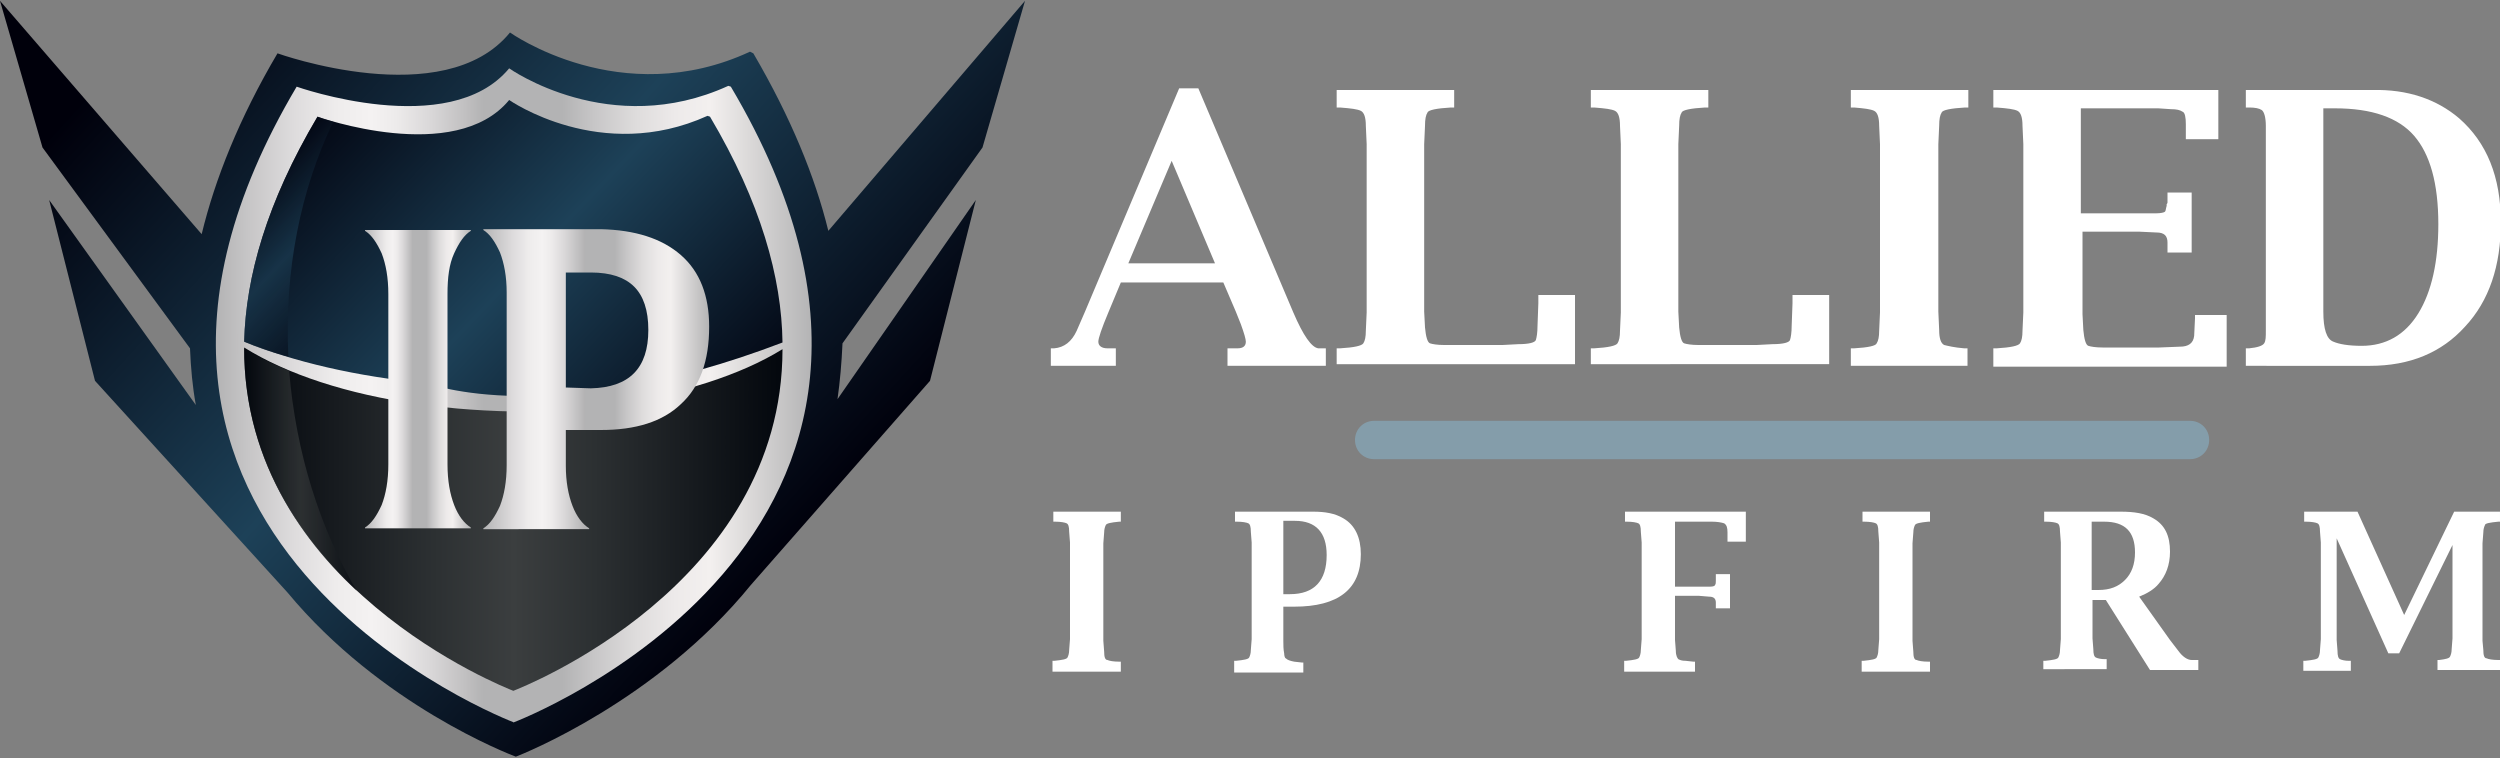
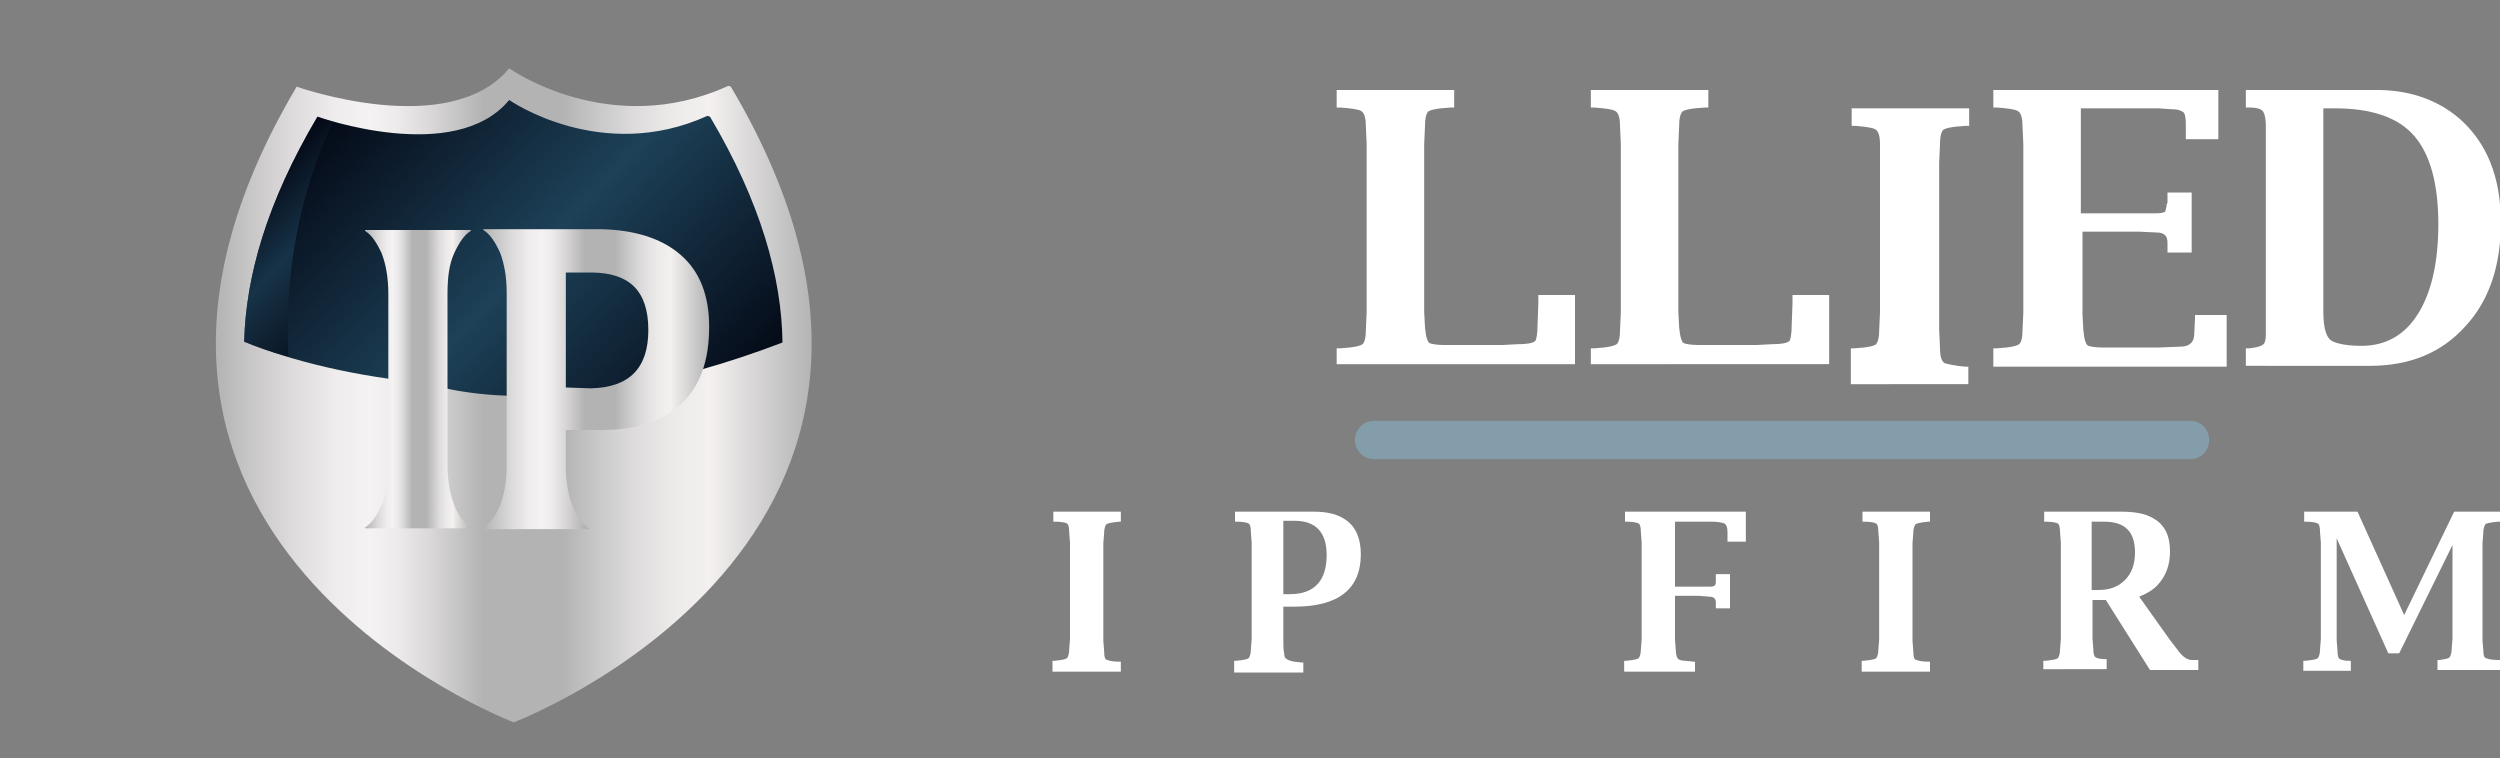
<svg xmlns="http://www.w3.org/2000/svg" version="1.1" id="Layer_1" x="0px" y="0px" viewBox="0 0 300 91" style="enable-background:new 0 0 300 91;" xml:space="preserve">
  <rect x="0" y="0" width="300" height="91" fill="#808080" stroke="none" />
  <style type="text/css">
	.st0{fill:#FFFFFF;}
	.st1{fill-rule:evenodd;clip-rule:evenodd;fill:#849DAA;}
	.st2{fill:url(#SVGID_1_);}
	.st3{fill:url(#SVGID_00000036945723695837223120000008771274652515406522_);}
	.st4{fill:url(#SVGID_00000150788700776510227570000014489214790132897923_);}
	.st5{fill:url(#SVGID_00000121975875942561478040000012353768480359353759_);}
	.st6{opacity:0.65;fill:url(#SVGID_00000038383555248805742460000000005795348917949082_);enable-background:new    ;}
	.st7{fill:url(#SVGID_00000099638166680889940910000009395112785389983650_);}
	.st8{opacity:0.65;fill:url(#SVGID_00000027565738075699702960000012975933089775272112_);enable-background:new    ;}
	.st9{fill:url(#SVGID_00000049182810923707457380000008800507273904801462_);}
	.st10{fill:url(#SVGID_00000157310302138289572630000007787144374538400419_);}
</style>
  <g>
    <g>
      <g>
        <g>
-           <path class="st0" d="M126.1,43.9v-2.1l0.4,0c1.2-0.1,2.1-0.8,2.7-2.1l1-2.3l11.3-26.8h2.3l11.4,26.9c1.2,2.8,2.2,4.2,3,4.3      l0.6,0l0.3,0v2.1h-11.8v-2.1l0.4,0l0.8,0c0.7,0,1-0.3,1-0.8c0-0.3-0.2-1-0.6-2.1l-0.6-1.5l-1.5-3.5h-12.3l-1.5,3.6      c-0.8,1.9-1.2,3.1-1.2,3.5c0,0.5,0.4,0.8,1.1,0.8l0.6,0l0.4,0v2.1H126.1z M135.4,31.6h10.4l-5.2-12.3L135.4,31.6z" />
          <path class="st0" d="M160.4,43.9v-2.1l0.4,0c1.7-0.1,2.6-0.3,2.8-0.6c0.2-0.3,0.3-0.8,0.3-1.5l0.1-2.2V17.3l-0.1-2.2      c0-1-0.2-1.6-0.6-1.8c-0.4-0.2-1.2-0.3-2.5-0.4l-0.4,0v-2.1h14.1v2.1l-0.4,0c-1.7,0.1-2.7,0.3-2.8,0.6c-0.2,0.3-0.3,0.8-0.3,1.6      l-0.1,2.2v20.1l0.1,1.9c0.1,1.1,0.3,1.8,0.6,1.9c0.3,0.1,0.9,0.2,1.7,0.2l2,0h5l1.9-0.1c1.3,0,2-0.2,2.1-0.5      c0.1-0.3,0.2-0.9,0.2-1.7l0.1-2.7v-1h4.4v8.3H160.4z" />
          <path class="st0" d="M190.9,43.9v-2.1l0.4,0c1.7-0.1,2.6-0.3,2.8-0.6c0.2-0.3,0.3-0.8,0.3-1.5l0.1-2.2V17.3l-0.1-2.2      c0-1-0.2-1.6-0.6-1.8c-0.4-0.2-1.2-0.3-2.5-0.4l-0.4,0v-2.1H205v2.1l-0.4,0c-1.7,0.1-2.7,0.3-2.8,0.6c-0.2,0.3-0.3,0.8-0.3,1.6      l-0.1,2.2v20.1l0.1,1.9c0.1,1.1,0.3,1.8,0.6,1.9c0.3,0.1,0.9,0.2,1.7,0.2l2,0h5l1.9-0.1c1.3,0,2-0.2,2.1-0.5      c0.1-0.3,0.2-0.9,0.2-1.7l0.1-2.7v-1h4.4v8.3H190.9z" />
-           <path class="st0" d="M222.1,43.9v-2.1l0.4,0c1.7-0.1,2.6-0.3,2.7-0.6c0.2-0.3,0.3-0.8,0.3-1.5l0.1-2.2V17.3l-0.1-2.2      c0-1-0.2-1.6-0.6-1.8c-0.4-0.2-1.2-0.3-2.4-0.4l-0.4,0v-2.1h14.1v2.1l-0.4,0c-1.7,0.1-2.7,0.3-2.8,0.6c-0.2,0.3-0.3,0.8-0.3,1.6      l-0.1,2.2v20.1l0.1,2.2c0,1,0.2,1.6,0.6,1.8c0.4,0.1,1.2,0.3,2.4,0.4l0.4,0v2.1H222.1z" />
+           <path class="st0" d="M222.1,43.9v-2.1l0.4,0c1.7-0.1,2.6-0.3,2.7-0.6c0.2-0.3,0.3-0.8,0.3-1.5l0.1-2.2V17.3c0-1-0.2-1.6-0.6-1.8c-0.4-0.2-1.2-0.3-2.4-0.4l-0.4,0v-2.1h14.1v2.1l-0.4,0c-1.7,0.1-2.7,0.3-2.8,0.6c-0.2,0.3-0.3,0.8-0.3,1.6      l-0.1,2.2v20.1l0.1,2.2c0,1,0.2,1.6,0.6,1.8c0.4,0.1,1.2,0.3,2.4,0.4l0.4,0v2.1H222.1z" />
          <path class="st0" d="M239.2,43.9v-2.1l0.4,0c1.7-0.1,2.6-0.3,2.8-0.6c0.2-0.3,0.3-0.8,0.3-1.5l0.1-2.2V17.3l-0.1-2.2      c0-1-0.2-1.6-0.6-1.8c-0.4-0.2-1.2-0.3-2.5-0.4l-0.4,0v-2.1h27v5.9h-3.9l0-0.4l0-0.6c0-0.2,0-0.4,0-0.6c0-0.1,0-0.2,0-0.2      c0-0.8-0.1-1.4-0.4-1.5c-0.3-0.2-0.7-0.3-1.4-0.3L259,13h-9.3v12.6h6.8l2.2,0c0.6,0,1-0.1,1.1-0.2c0.1-0.1,0.1-0.4,0.2-0.7v-0.1      l0-0.1c0,0,0.1-0.1,0.1-0.2c0-0.4,0-0.6,0-0.8l0-0.4h2.9v7.2h-2.9l0-0.4c0-0.1,0-0.2,0-0.3c0-0.2,0-0.4,0-0.5v0      c0-0.8-0.4-1.2-1.3-1.2l-2.1-0.1h-6.8v9.9l0.1,1.9c0.1,1.1,0.3,1.8,0.6,1.9c0.3,0.1,0.9,0.2,1.7,0.2l1.8,0h5l2.5-0.1      c1,0,1.6-0.4,1.7-1.3l0.1-2.1l0-0.4h3.8v6.2H239.2z" />
          <path class="st0" d="M269.5,43.9v-2.1l0.4,0c1-0.1,1.6-0.3,1.8-0.6c0.2-0.3,0.2-0.8,0.2-1.5l0-2.2V17.3l0-2.2      c0-1-0.2-1.7-0.5-1.9c-0.3-0.2-0.8-0.3-1.5-0.3l-0.4,0v-2.1h9.7l1.7,0l2.1,0l1.7,0c4.2-0.1,7.7,1.1,10.4,3.4c3.3,2.9,5,7,5,12.5      c0,5.2-1.4,9.4-4.3,12.5c-2.8,3.1-6.6,4.7-11.4,4.7H269.5z M278.8,13v24.4c0,2.1,0.4,3.3,1.2,3.6c0.7,0.3,1.8,0.5,3.4,0.5      c2.9,0,5.2-1.3,6.8-3.9c1.6-2.6,2.4-6.2,2.4-10.7c0-4.9-1-8.4-2.9-10.6c-1.9-2.2-5.1-3.3-9.5-3.3H278.8z" />
        </g>
      </g>
      <g>
        <path class="st0" d="M126.3,80.5v-1.2l0.2,0c1-0.1,1.5-0.2,1.6-0.4c0.1-0.2,0.2-0.5,0.2-0.9l0.1-1.3V65.1l-0.1-1.3     c0-0.6-0.1-0.9-0.3-1c-0.2-0.1-0.7-0.2-1.4-0.2l-0.2,0v-1.2h8.1v1.2l-0.2,0c-1,0.1-1.5,0.2-1.6,0.4c-0.1,0.2-0.2,0.5-0.2,0.9     l-0.1,1.3v11.7l0.1,1.3c0,0.6,0.1,1,0.4,1c0.2,0.1,0.7,0.2,1.4,0.2l0.2,0v1.2H126.3z" />
        <path class="st0" d="M148.1,80.5v-1.2l0.2,0c1-0.1,1.5-0.2,1.6-0.4c0.1-0.2,0.2-0.5,0.2-0.9l0.1-1.3V65.1l-0.1-1.3     c0-0.6-0.1-0.9-0.3-1c-0.2-0.1-0.7-0.2-1.4-0.2l-0.2,0v-1.2h5.9l1.2,0l1.3,0l1,0c1.4,0,2.6,0.2,3.6,0.8c1.4,0.8,2.1,2.3,2.1,4.3     c0,4.2-2.7,6.3-8,6.3H154v4.1c0,0.5,0,1,0.1,1.5c0,0.3,0.1,0.6,0.2,0.6c0.2,0.2,0.5,0.3,1,0.4l0.9,0.1l0.2,0v1.2H148.1z      M154,71.3h0.8c2.9,0,4.4-1.6,4.4-4.7c0-2.7-1.3-4.1-3.8-4.1H154V71.3z" />
        <path class="st0" d="M194.9,80.5v-1.2l0.2,0c1-0.1,1.5-0.2,1.6-0.4c0.1-0.2,0.2-0.5,0.2-0.9l0.1-1.3V65.1l-0.1-1.3     c0-0.6-0.1-0.9-0.3-1c-0.2-0.1-0.7-0.2-1.4-0.2l-0.2,0v-1.2h14.5v3.6h-2.2l0-0.2c0-0.3,0-0.6,0-0.8v-0.1c0-0.6-0.1-0.9-0.4-1.1     c-0.3-0.1-0.8-0.2-1.5-0.2H201v7.8h2.9l1.3,0c0.4,0,0.6-0.1,0.6-0.2c0.1-0.1,0.1-0.3,0.1-0.5v0c0,0,0-0.1,0-0.2     c0-0.2,0-0.3,0-0.4l0-0.2h1.7V73h-1.7l0-0.2l0-0.2c0-0.1,0-0.2,0-0.3v0c0-0.5-0.3-0.7-0.8-0.7l-1.2-0.1H201v5.3l0.1,1.3     c0,0.6,0.2,0.9,0.3,1c0.2,0.1,0.4,0.2,0.9,0.2l0.9,0.1l0.2,0v1.2H194.9z" />
        <path class="st0" d="M223.4,80.5v-1.2l0.2,0c1-0.1,1.5-0.2,1.6-0.4c0.1-0.2,0.2-0.5,0.2-0.9l0.1-1.3V65.1l-0.1-1.3     c0-0.6-0.1-0.9-0.3-1c-0.2-0.1-0.7-0.2-1.4-0.2l-0.2,0v-1.2h8.1v1.2l-0.2,0c-1,0.1-1.5,0.2-1.6,0.4c-0.1,0.2-0.2,0.5-0.2,0.9     l-0.1,1.3v11.7l0.1,1.3c0,0.6,0.1,1,0.4,1c0.2,0.1,0.7,0.2,1.4,0.2l0.2,0v1.2H223.4z" />
        <path class="st0" d="M245.2,80.5v-1.2l0.2,0c1-0.1,1.5-0.2,1.6-0.4c0.1-0.2,0.2-0.5,0.2-0.9l0.1-1.3V65.1l-0.1-1.3     c0-0.6-0.1-0.9-0.3-1c-0.2-0.1-0.7-0.2-1.4-0.2l-0.2,0v-1.2h5.6l1.2,0l1.2,0l1.2,0c1.6,0,2.9,0.2,3.9,0.8c1.4,0.8,2,2.1,2,4     c0,1.6-0.5,2.9-1.4,3.9c-0.5,0.6-1.3,1.1-2.3,1.5l3.7,5.2l1,1.3c0.5,0.7,1.1,1.1,1.6,1.1l0.6,0l0.2,0v1.2H258l-5.3-8.4h-1.6v4.6     l0.1,1.3c0,0.6,0.1,0.9,0.3,1c0.2,0.1,0.6,0.2,1.1,0.2l0.2,0v1.2H245.2z M251.1,70.8h0.7c1.4,0,2.4-0.4,3.2-1.2     c0.8-0.8,1.2-1.9,1.2-3.3c0-2.5-1.2-3.7-3.7-3.7h-1.5V70.8z" />
        <path class="st0" d="M276.4,80.5v-1.2l0.2,0c1-0.1,1.5-0.2,1.6-0.4c0.1-0.2,0.2-0.5,0.2-0.9l0.1-1.3V65.1l-0.1-1.3     c0-0.6-0.1-0.9-0.3-1c-0.2-0.1-0.7-0.2-1.4-0.2l-0.2,0v-1.2h6.4l5.6,12.4l6-12.4h5.5v1.2l-0.2,0c-1,0.1-1.6,0.2-1.6,0.4     c-0.1,0.2-0.2,0.5-0.2,0.9l-0.1,1.3v11.7L298,78c0,0.6,0.1,1,0.4,1c0.2,0.1,0.7,0.2,1.4,0.2l0.2,0v1.2h-7.5v-1.2l0.2,0     c0.8-0.1,1.2-0.2,1.3-0.4c0.1-0.2,0.2-0.5,0.2-0.9l0.1-1.3V65.4l-6.4,13h-1.3l-6.2-13.8v12.2l0.1,1.3c0,0.6,0.1,0.9,0.3,1     c0.2,0.1,0.6,0.2,1.1,0.2l0.2,0v1.2H276.4z" />
      </g>
      <path id="Line_00000005981681218188968310000011898315817425943468_" class="st1" d="M262.8,55.1c1.3,0,2.3-1,2.3-2.3    c0-1.3-1-2.3-2.3-2.3h-97.9c-1.3,0-2.3,1-2.3,2.3c0,1.3,1,2.3,2.3,2.3H262.8z" />
    </g>
    <g>
      <g>
        <g>
          <g>
            <linearGradient id="SVGID_1_" gradientUnits="userSpaceOnUse" x1="29.165" y1="101.178" x2="102.544" y2="34.301" gradientTransform="matrix(1 0 0 -1 0 92)">
              <stop offset="0" style="stop-color:#00000B" />
              <stop offset="0.5" style="stop-color:#1D4158" />
              <stop offset="1" style="stop-color:#00000B" />
            </linearGradient>
-             <path class="st2" d="M117.9,17.7L123,0.1L99.4,27.7c-1.6-6.5-4.5-13.6-9-21.3L90,6.2c-15.5,7.2-28.8-2.3-28.8-2.3       c-7.9,9.7-27.9,2.5-27.9,2.5c-4.6,7.8-7.5,15.1-9.1,21.7L0,0.1l5.1,17.6l17.7,24.1c0.1,2.4,0.3,4.6,0.7,6.8L5.9,24l5.5,21.7       l23.1,25.4c11.2,13.5,26.6,19.4,27.4,19.7c0.8-0.3,16.9-6.7,28.2-20.6l21.5-24.5l5.5-21.7l-16.6,23.9c0.3-2.1,0.5-4.4,0.6-6.7       L117.9,17.7z" />
            <linearGradient id="SVGID_00000086654311709947075300000006592416510401486740_" gradientUnits="userSpaceOnUse" x1="61.849" y1="1.08" x2="61.882" y2="1.05" gradientTransform="matrix(1 0 0 -1 0 92)">
              <stop offset="0" style="stop-color:#00000B" />
              <stop offset="0.5" style="stop-color:#1D4158" />
              <stop offset="1" style="stop-color:#00000B" />
            </linearGradient>
            <path style="fill:url(#SVGID_00000086654311709947075300000006592416510401486740_);" d="M61.9,90.9       C61.9,90.9,61.9,90.9,61.9,90.9C61.8,90.9,61.8,90.9,61.9,90.9L61.9,90.9z" />
          </g>
          <linearGradient id="SVGID_00000094596882025454511040000000737719529134814645_" gradientUnits="userSpaceOnUse" x1="25.878" y1="44.56" x2="97.4" y2="44.56" gradientTransform="matrix(1 0 0 -1 0 92)">
            <stop offset="0" style="stop-color:#B3B3B4" />
            <stop offset="4.984940e-02" style="stop-color:#C5C4C5" />
            <stop offset="0.129" style="stop-color:#DDDBDC" />
            <stop offset="0.201" style="stop-color:#EEECEC" />
            <stop offset="0.261" style="stop-color:#F4F2F2" />
            <stop offset="0.303" style="stop-color:#EDEBEB" />
            <stop offset="0.359" style="stop-color:#DAD8D9" />
            <stop offset="0.423" style="stop-color:#BFBEBF" />
            <stop offset="0.449" style="stop-color:#B3B3B4" />
            <stop offset="0.582" style="stop-color:#B3B3B4" />
            <stop offset="0.635" style="stop-color:#C7C6C7" />
            <stop offset="0.705" style="stop-color:#DEDCDC" />
            <stop offset="0.771" style="stop-color:#EDEAEA" />
            <stop offset="0.83" style="stop-color:#F3F0EF" />
            <stop offset="1" style="stop-color:#B4B4B5" />
          </linearGradient>
          <path style="fill:url(#SVGID_00000094596882025454511040000000737719529134814645_);" d="M87.7,10.4      c32.2,54.3-26.1,76.3-26.1,76.3h0.1c0,0-58.3-22-26.1-76.3c0,0,18.3,6.5,25.5-2.2c0,0,12.1,8.6,26.3,2.1" />
          <g>
            <g>
              <linearGradient id="SVGID_00000166647239467696907630000007857966983578072992_" gradientUnits="userSpaceOnUse" x1="29.326" y1="29.691" x2="93.955" y2="29.691" gradientTransform="matrix(1 0 0 -1 0 92)">
                <stop offset="0" style="stop-color:#03070D" />
                <stop offset="0.35" style="stop-color:#2C3032" />
                <stop offset="0.5" style="stop-color:#3B3E3F" />
                <stop offset="0.65" style="stop-color:#2C3032" />
                <stop offset="1" style="stop-color:#03070D" />
              </linearGradient>
-               <path style="fill:url(#SVGID_00000166647239467696907630000007857966983578072992_);" d="M73.4,48.5c-9.9,2-23.2,0-23.2,0        c-8.5-1.2-15.8-3.6-20.9-6.8c-0.1,28.5,31.3,40.8,32.3,41.2c1-0.4,32.3-12.6,32.3-41C88.9,45,81.7,47.3,73.4,48.5z" />
              <linearGradient id="SVGID_00000098204773893626762350000002373773432552500654_" gradientUnits="userSpaceOnUse" x1="29.326" y1="35.727" x2="42.808" y2="35.727" gradientTransform="matrix(1 0 0 -1 0 92)">
                <stop offset="0" style="stop-color:#03070D" />
                <stop offset="0.35" style="stop-color:#2C3032" />
                <stop offset="0.5" style="stop-color:#3B3E3F" />
                <stop offset="0.65" style="stop-color:#2C3032" />
                <stop offset="1" style="stop-color:#03070D" />
              </linearGradient>
-               <path style="opacity:0.65;fill:url(#SVGID_00000098204773893626762350000002373773432552500654_);enable-background:new    ;" d="        M34.7,44.5c-2-0.8-3.8-1.7-5.4-2.7c0,12.9,6.4,22.5,13.5,29.1C38.4,63.4,35.5,54.3,34.7,44.5z" />
            </g>
            <g>
              <g>
                <linearGradient id="SVGID_00000165926134086308234110000012153705697990462398_" gradientUnits="userSpaceOnUse" x1="37.673" y1="83.178" x2="87.19" y2="35.992" gradientTransform="matrix(1 0 0 -1 0 92)">
                  <stop offset="0" style="stop-color:#00000B" />
                  <stop offset="0.5" style="stop-color:#1D4158" />
                  <stop offset="1" style="stop-color:#00000B" />
                </linearGradient>
                <path style="fill:url(#SVGID_00000165926134086308234110000012153705697990462398_);" d="M85.2,14l-0.3-0.1         C72.1,19.7,61.1,12,61.1,12c-6.5,7.9-23,2-23,2c-6.1,10.3-8.6,19.2-8.8,27c5.9,2.4,13.5,4.2,22,5c0,0,14.9,5.7,42.6-4.9         C93.8,33.3,91.3,24.3,85.2,14z" />
              </g>
              <linearGradient id="SVGID_00000070818864697401654860000008324319621080873135_" gradientUnits="userSpaceOnUse" x1="28.742" y1="69.867" x2="43.34" y2="55.956" gradientTransform="matrix(1 0 0 -1 0 92)">
                <stop offset="0" style="stop-color:#00000B" />
                <stop offset="0.5" style="stop-color:#1D4158" />
                <stop offset="1" style="stop-color:#00000B" />
              </linearGradient>
              <path style="opacity:0.65;fill:url(#SVGID_00000070818864697401654860000008324319621080873135_);enable-background:new    ;" d="        M40,14.6c-1.2-0.3-1.9-0.6-1.9-0.6c-6.1,10.3-8.6,19.2-8.8,27c1.6,0.7,3.4,1.3,5.3,1.8C34.1,32.4,36.1,22.7,40,14.6z" />
            </g>
          </g>
        </g>
      </g>
      <g>
        <linearGradient id="SVGID_00000107570288500038701280000011275519522206269604_" gradientUnits="userSpaceOnUse" x1="43.814" y1="46.529" x2="56.496" y2="46.529" gradientTransform="matrix(1 0 0 -1 0 92)">
          <stop offset="0" style="stop-color:#B3B3B4" />
          <stop offset="4.984940e-02" style="stop-color:#C5C4C5" />
          <stop offset="0.129" style="stop-color:#DDDBDC" />
          <stop offset="0.201" style="stop-color:#EEECEC" />
          <stop offset="0.261" style="stop-color:#F4F2F2" />
          <stop offset="0.303" style="stop-color:#EDEBEB" />
          <stop offset="0.359" style="stop-color:#DAD8D9" />
          <stop offset="0.423" style="stop-color:#BFBEBF" />
          <stop offset="0.449" style="stop-color:#B3B3B4" />
          <stop offset="0.582" style="stop-color:#B3B3B4" />
          <stop offset="0.635" style="stop-color:#C7C6C7" />
          <stop offset="0.705" style="stop-color:#DEDCDC" />
          <stop offset="0.771" style="stop-color:#EDEAEA" />
          <stop offset="0.83" style="stop-color:#F3F0EF" />
          <stop offset="1" style="stop-color:#B4B4B5" />
        </linearGradient>
        <path style="fill:url(#SVGID_00000107570288500038701280000011275519522206269604_);" d="M43.8,63.3c0.8-0.5,1.4-1.4,2-2.7     c0.5-1.3,0.8-2.9,0.8-4.9V35.3c0-2-0.3-3.6-0.8-4.9c-0.6-1.3-1.2-2.2-2-2.7v-0.1h12.7v0.1c-0.8,0.5-1.4,1.4-2,2.7     c-0.6,1.3-0.8,2.9-0.8,4.9v20.4c0,2,0.3,3.6,0.8,4.9c0.5,1.3,1.2,2.2,2,2.7v0.1H43.8V63.3z" />
        <linearGradient id="SVGID_00000034091062342083580300000014436182359011865248_" gradientUnits="userSpaceOnUse" x1="58.018" y1="46.529" x2="85.083" y2="46.529" gradientTransform="matrix(1 0 0 -1 0 92)">
          <stop offset="0" style="stop-color:#B3B3B4" />
          <stop offset="4.984940e-02" style="stop-color:#C5C4C5" />
          <stop offset="0.129" style="stop-color:#DDDBDC" />
          <stop offset="0.201" style="stop-color:#EEECEC" />
          <stop offset="0.261" style="stop-color:#F4F2F2" />
          <stop offset="0.303" style="stop-color:#EDEBEB" />
          <stop offset="0.359" style="stop-color:#DAD8D9" />
          <stop offset="0.423" style="stop-color:#BFBEBF" />
          <stop offset="0.449" style="stop-color:#B3B3B4" />
          <stop offset="0.582" style="stop-color:#B3B3B4" />
          <stop offset="0.635" style="stop-color:#C7C6C7" />
          <stop offset="0.705" style="stop-color:#DEDCDC" />
          <stop offset="0.771" style="stop-color:#EDEAEA" />
          <stop offset="0.83" style="stop-color:#F3F0EF" />
          <stop offset="1" style="stop-color:#B4B4B5" />
        </linearGradient>
        <path style="fill:url(#SVGID_00000034091062342083580300000014436182359011865248_);" d="M81.7,30.6c2.3,2,3.4,4.9,3.4,8.6     c0,4.1-1.1,7.2-3.4,9.3c-2.2,2.1-5.4,3.1-9.6,3.1h-4.2v4.3c0,1.9,0.3,3.5,0.8,4.8c0.5,1.3,1.2,2.2,2,2.7v0.1H58v-0.1     c0.8-0.5,1.4-1.4,2-2.7c0.5-1.3,0.8-2.9,0.8-4.9V35.1c0-1.9-0.3-3.5-0.8-4.8c-0.6-1.3-1.2-2.2-2-2.7v-0.1h14.1     C76.2,27.6,79.4,28.6,81.7,30.6z M77.8,39.6c0-2.4-0.6-4.1-1.7-5.2c-1.1-1.1-2.8-1.7-5.2-1.7h-3v13.8l3,0.1     C75.5,46.5,77.8,44.2,77.8,39.6z" />
      </g>
    </g>
  </g>
</svg>